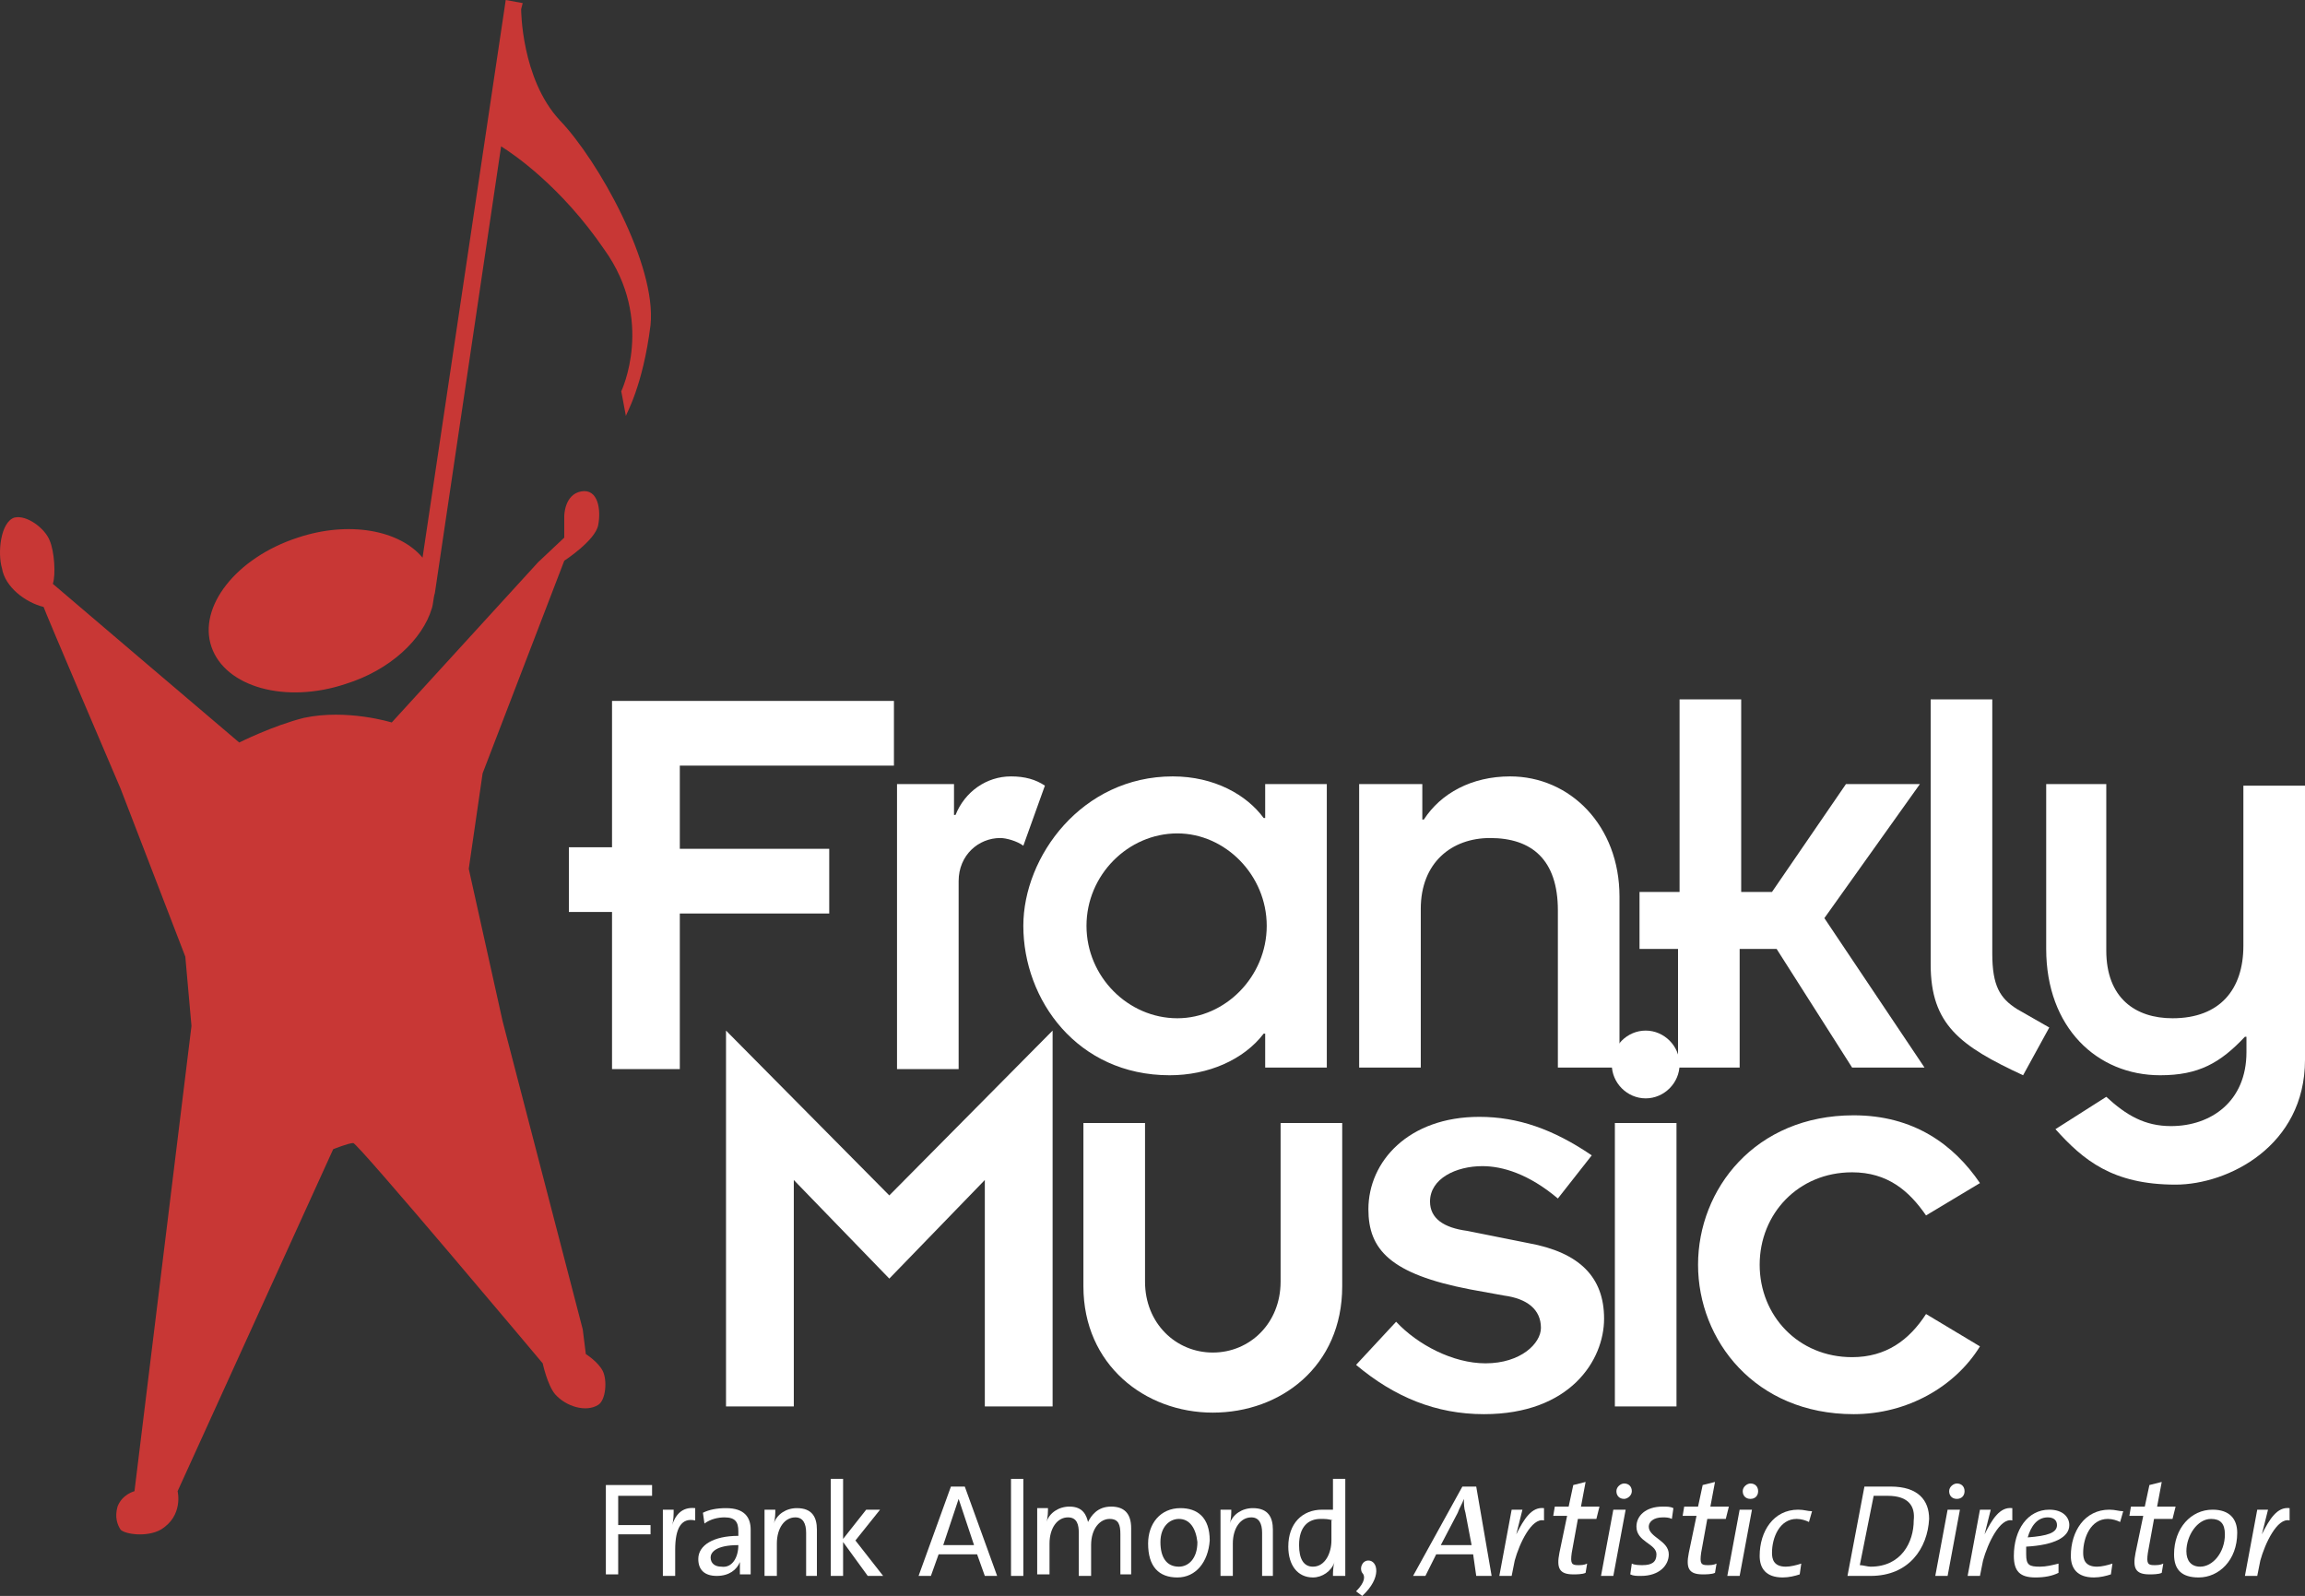
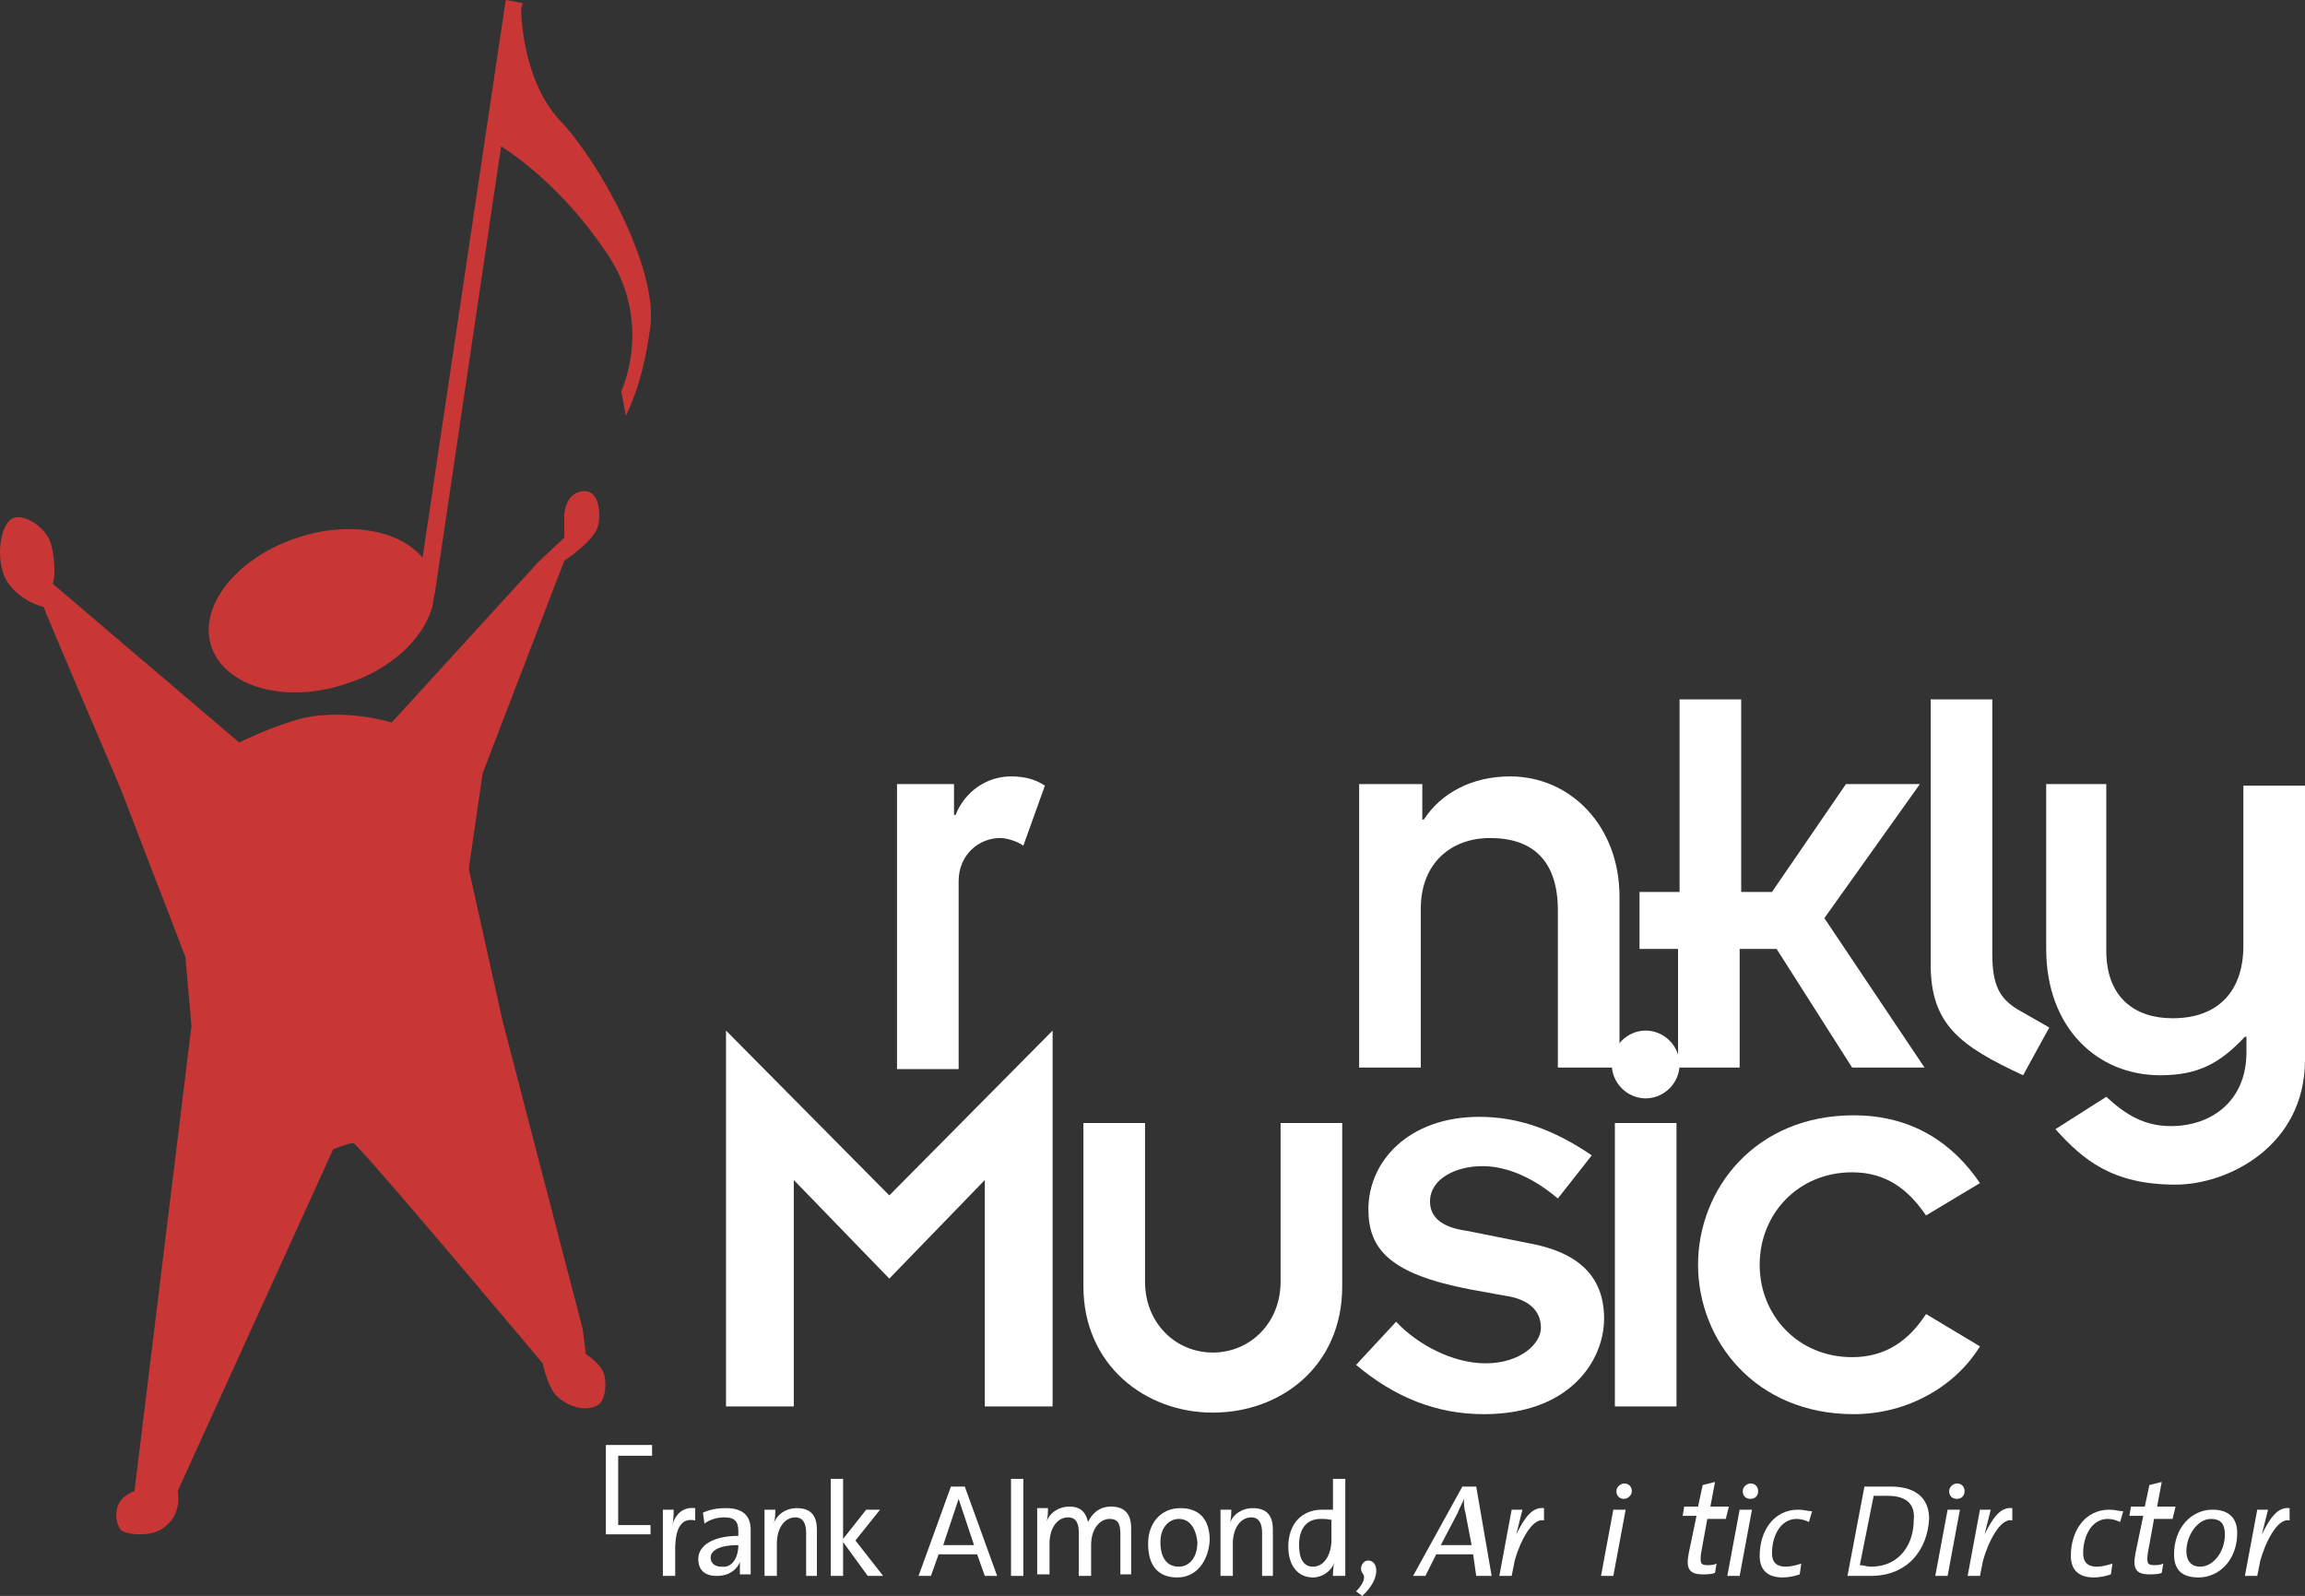
<svg xmlns="http://www.w3.org/2000/svg" id="Layer_1" viewBox="0 0 149.63 103.6">
  <rect x="0" y="0" width="149.63" height="103.6" fill="#333333" stroke="none" />
  <defs>
    <style>.cls-1{fill:#fff;}.cls-2{fill:#c83735;}</style>
  </defs>
  <path class="cls-1" d="M47.13,66.9l10.6,10.7,10.6-10.7v24.4h-4.4v-14.7l-6.2,6.4-6.2-6.4v14.7h-4.4v-24.4Z" />
  <path class="cls-1" d="M70.33,72.9h4v10.3c0,2.7,2,4.6,4.4,4.6s4.4-1.9,4.4-4.6v-10.3h4v10.6c0,5.2-4,8.2-8.4,8.2s-8.4-3.1-8.4-8.2v-10.6Z" />
  <path class="cls-1" d="M90.63,85.8c1.4,1.5,3.7,2.7,5.8,2.7,2.3,0,3.6-1.3,3.6-2.3,0-1.2-.9-1.9-2.4-2.1l-2.2-.4c-5.2-1-6.6-2.6-6.6-5.2,0-3.1,2.6-6,7.2-6,2.5,0,4.8.8,7.3,2.5l-2.2,2.8c-1.9-1.6-3.6-2.1-4.9-2.1-1.7,0-3.4.8-3.4,2.3,0,1.1.9,1.7,2.4,1.9l4,.8c3.3.6,4.9,2.2,4.9,4.9s-2.2,6.2-7.8,6.2c-3.1,0-5.8-1.1-8.3-3.2l2.6-2.8Z" />
  <path class="cls-1" d="M106.83,66.9c1.2,0,2.2,1,2.2,2.2s-1,2.2-2.2,2.2-2.2-1-2.2-2.2,1-2.2,2.2-2.2ZM104.83,72.9h4v18.4h-4v-18.4Z" />
  <path class="cls-1" d="M125.03,78.9c-1.1-1.6-2.5-2.8-4.8-2.8-3.5,0-6,2.7-6,6s2.5,6,6,6c2.2,0,3.7-1.1,4.8-2.8l3.5,2.1c-1.6,2.6-4.7,4.4-8.2,4.4-6.4,0-10.1-4.8-10.1-9.7s3.7-9.7,10.1-9.7c3.9,0,6.5,1.9,8.2,4.4l-3.5,2.1Z" />
-   <path class="cls-1" d="M39.73,59.2h-2.8v-4.2h2.8v-9.5h18.3v4.2h-13.9v5.4h9.7v4.2h-9.7v10.1h-4.4v-10.2Z" />
  <path class="cls-1" d="M58.23,50.9h3.7v2h.1c.6-1.5,2-2.5,3.6-2.5.9,0,1.6.2,2.2.6l-1.4,3.9c-.4-.3-1.1-.5-1.5-.5-1.4,0-2.7,1.1-2.7,2.8v12.2h-4v-18.5h0Z" />
-   <path class="cls-1" d="M82.03,67.1h0c-1.3,1.7-3.6,2.7-6.1,2.7-6,0-9.5-4.9-9.5-9.7,0-4.5,3.8-9.7,9.7-9.7,2.7,0,4.8,1.2,5.9,2.7h.1v-2.2h4v18.4h-4v-2.2h-.1ZM76.43,66.1c3.1,0,5.8-2.7,5.8-6s-2.7-6-5.8-6c-3.2,0-5.9,2.7-5.9,6s2.7,6,5.9,6Z" />
  <path class="cls-1" d="M88.33,50.9h4v2.3h.1c1.1-1.7,3.1-2.8,5.6-2.8,3.9,0,7.1,3.2,7.1,7.8v11.1h-4v-10.2c0-3.3-1.7-4.7-4.4-4.7-2.5,0-4.5,1.6-4.5,4.6v10.3h-4v-18.4h.1Z" />
  <path class="cls-1" d="M109.03,61.6h-2.6v-3.7h2.6v-12.5h4v12.5h2l4.8-7h4.8l-6.2,8.7,6.5,9.7h-4.7l-4.9-7.7h-2.4v7.7h-4v-7.7h.1Z" />
  <path class="cls-1" d="M129.33,45.4v16.5c0,2.1.5,2.9,1.6,3.6l2.1,1.2-1.7,3.1c-4.1-1.9-6-3.3-6-7.2v-17.2h4Z" />
  <path class="cls-1" d="M132.73,50.9h4v10.8c0,3.1,1.9,4.4,4.3,4.4,3.1,0,4.6-1.9,4.6-4.7v-10.4h4v17.8c0,5.6-5,8.1-8.4,8.1-4.1,0-6-1.6-7.8-3.6l3.3-2.1c1.3,1.2,2.5,1.9,4.2,1.9,2.6,0,4.9-1.6,4.9-4.8v-1h-.1c-1.6,1.7-3,2.5-5.5,2.5-4.1,0-7.4-3.1-7.4-8.2v-10.7h-.1Z" />
  <path class="cls-2" d="M15.53,48.2s-12-10.2-12.1-10.3c.2-.6.1-2.1-.2-2.8-.3-.8-1.5-1.7-2.3-1.5-.9.3-1.1,2.3-.8,3.3H.13c.2,1.2,1.5,2.2,2.7,2.5,0,.1,5,11.8,5,11.8l4.2,10.9.4,4.5-3.7,30.2s-.8.2-1.1,1c-.2.7,0,1.2.2,1.5.3.3,1.7.5,2.6,0,1.5-.9,1.1-2.5,1.1-2.5l10.1-22.2s1-.4,1.3-.4,12.3,14.3,12.3,14.3c0,0,.3,1.4.8,2,.7.8,2,1.2,2.8.7.5-.3.6-1.6.3-2.2s-1.1-1.1-1.1-1.1l-.2-1.6-5.2-20-2.2-9.9.9-6.2,5.3-13.8s2-1.3,2.2-2.3,0-2.4-1.1-2.2c-1.1.2-1.1,1.6-1.1,1.6v1.4l-1.7,1.6-9.5,10.4s-2.9-.9-5.7-.3c-2,.5-4.2,1.6-4.2,1.6" />
  <path class="cls-2" d="M42.23,21.1c.4-3.9-3.4-10.7-5.9-13.3-2.5-2.7-2.5-7.2-2.5-7.2l.1-.4-1.1-.2-5.4,36.2c-1.5-1.8-4.8-2.4-8.1-1.3-4,1.3-6.5,4.5-5.6,7.1s4.8,3.7,8.7,2.4c2.9-.9,5-2.9,5.6-4.9h0c.1-.3.1-.7.2-1l4.3-29c.8.5,3.9,2.6,6.7,6.7,3.3,4.6,1.1,9.2,1.1,9.2l.3,1.6c0-.1,1.1-1.9,1.6-5.9" />
-   <path class="cls-1" d="M40.13,97.1v1.9h2.1v.6h-2.1v2.6h-.8v-5.8h3v.7h-2.2Z" />
+   <path class="cls-1" d="M40.13,97.1v1.9h2.1v.6h-2.1h-.8v-5.8h3v.7h-2.2Z" />
  <path class="cls-1" d="M45.13,98.7c-.9-.2-1.3.5-1.3,1.9v1.7h-.8v-4.3h.7c0,.3,0,.7-.1,1h0c.2-.6.6-1.2,1.5-1.1v.8Z" />
  <path class="cls-1" d="M48.03,102.3v-.9h0c-.2.5-.7.9-1.5.9s-1.2-.4-1.2-1.1c0-.9,1-1.5,2.6-1.5v-.3c0-.6-.2-.9-.9-.9-.4,0-.9.1-1.3.4l-.1-.7c.4-.2.9-.3,1.5-.3,1.2,0,1.6.6,1.6,1.4v2.9h-.7v.1ZM47.93,100.3c-1.5,0-1.8.5-1.8.8,0,.4.3.6.7.6.7.1,1.1-.6,1.1-1.4h0Z" />
  <path class="cls-1" d="M52.33,102.3v-2.8c0-.6-.2-1-.7-1-.7,0-1.2.7-1.2,1.7v2.1h-.8v-4.3h.7c0,.2,0,.6-.1.9h0c.2-.6.8-1,1.5-1,1,0,1.3.6,1.3,1.4v3h-.7Z" />
  <path class="cls-1" d="M56.33,102.3l-1.6-2.2v2.2h-.8v-6.3h.8v3.9l1.5-1.9h.9l-1.6,2,1.8,2.3h-1Z" />
  <path class="cls-1" d="M63.93,102.3l-.5-1.4h-2.5l-.5,1.4h-.8l2.1-5.8h.9l2.1,5.8h-.8ZM62.53,98.2c-.1-.3-.2-.6-.3-.9h0c-.1.3-.2.6-.3.9l-.7,2.1h2l-.7-2.1Z" />
  <path class="cls-1" d="M65.63,102.3v-6.3h.8v6.3h-.8Z" />
  <path class="cls-1" d="M72.73,102.3v-2.7c0-.6-.1-1-.7-1s-1.2.6-1.2,1.7v2h-.8v-2.8c0-.5-.1-1-.7-1-.7,0-1.2.7-1.2,1.7v2h-.8v-4.3h.7c0,.2,0,.6-.1.9h0c.2-.6.8-1,1.5-1,.9,0,1.1.6,1.2,1,.2-.4.6-1,1.5-1,.8,0,1.3.4,1.3,1.4v3h-.7v.1Z" />
  <path class="cls-1" d="M76.43,102.4c-1.2,0-1.9-.7-1.9-2.2,0-1.3.8-2.3,2.1-2.3,1.1,0,1.9.6,1.9,2.1-.1,1.4-.9,2.4-2.1,2.4ZM76.53,98.6c-.6,0-1.2.5-1.2,1.5s.4,1.6,1.2,1.6c.6,0,1.2-.5,1.2-1.6-.1-.9-.5-1.5-1.2-1.5Z" />
  <path class="cls-1" d="M81.93,102.3v-2.8c0-.6-.2-1-.7-1-.7,0-1.2.7-1.2,1.7v2.1h-.8v-4.3h.7c0,.2,0,.6-.1.9h0c.2-.6.8-1,1.5-1,1,0,1.3.6,1.3,1.4v3h-.7Z" />
  <path class="cls-1" d="M86.53,102.3c0-.2,0-.6.1-.9h0c-.2.6-.8,1-1.4,1-1,0-1.6-.8-1.6-2,0-1.5.9-2.4,2.2-2.4h.7v-2h.8v6.3h-.8ZM86.53,98.7c-.3-.1-.5-.1-.8-.1-.8,0-1.4.5-1.4,1.7,0,.9.3,1.4.9,1.4.8,0,1.2-.9,1.2-1.7v-1.3h.1Z" />
  <path class="cls-1" d="M88.03,103.3c.6-.6.6-1,.4-1.2-.2-.3,0-.8.4-.8.6,0,.9,1.1-.4,2.3l-.4-.3Z" />
  <path class="cls-1" d="M95.83,102.3l-.2-1.4h-2.4l-.7,1.4h-.8l3.2-5.8h.9l1,5.8h-1ZM95.13,98.2c-.1-.3-.1-.6-.1-.9h0c-.1.3-.3.6-.4.9l-1.1,2.1h2l-.4-2.1Z" />
  <path class="cls-1" d="M100.23,98.7c-.8-.2-1.6,1.5-1.9,2.6l-.2,1h-.8l.8-4.3h.7c-.1.4-.2.8-.4,1.6h0c.5-1,1-1.8,1.8-1.7v.8Z" />
-   <path class="cls-1" d="M103.63,98.6h-1.2l-.4,2.2c-.1.7,0,.8.4.8.2,0,.4,0,.6-.1l-.1.6c-.2.1-.6.1-.8.1-.9,0-1.1-.4-.9-1.4l.5-2.4h-.9l.1-.6h.9l.3-1.4.8-.2-.3,1.6h1.2l-.2.8Z" />
  <path class="cls-1" d="M104.73,102.3h-.8l.8-4.3h.8l-.8,4.3ZM105.43,97.3c-.3,0-.5-.2-.5-.5s.3-.5.5-.5c.3,0,.5.2.5.5s-.3.5-.5.5Z" />
-   <path class="cls-1" d="M108.53,98.6c-.2-.1-.4-.1-.6-.1-.6,0-.9.3-.9.6,0,.7,1.3.9,1.3,1.8,0,.7-.6,1.4-1.8,1.4-.3,0-.5,0-.7-.1l.1-.7c.2.1.5.1.7.1.6,0,.9-.2.9-.7,0-.7-1.3-.8-1.3-1.8,0-.7.6-1.3,1.7-1.3.3,0,.5,0,.7.1l-.1.7Z" />
  <path class="cls-1" d="M112.03,98.6h-1.2l-.4,2.2c-.1.7,0,.8.4.8.2,0,.4,0,.6-.1l-.1.6c-.2.1-.6.1-.8.1-.9,0-1.1-.4-.9-1.4l.5-2.4h-.9l.1-.6h.9l.3-1.4.8-.2-.3,1.6h1.2l-.2.8Z" />
  <path class="cls-1" d="M112.93,102.3h-.8l.8-4.3h.8l-.8,4.3ZM113.63,97.3c-.3,0-.5-.2-.5-.5s.3-.5.5-.5c.3,0,.5.2.5.5s-.2.5-.5.5Z" />
  <path class="cls-1" d="M117.43,98.8c-.2-.1-.5-.2-.8-.2-1.1,0-1.6,1.2-1.6,2.2,0,.4.1.9.9.9.3,0,.7-.1,1-.2l-.1.7c-.3.1-.7.2-1.1.2-1.1,0-1.5-.6-1.5-1.4,0-1.6.9-3,2.5-3,.4,0,.6.1.9.1l-.2.7Z" />
  <path class="cls-1" d="M121.43,102.3h-1.5l1.1-5.8h1.7c1.8,0,2.5.9,2.5,2.1-.1,1.9-1.3,3.7-3.8,3.7ZM122.53,97.1h-.9l-.9,4.5c.2,0,.5.1.7.1,2,0,2.8-1.6,2.8-3,.1-.9-.3-1.6-1.7-1.6Z" />
  <path class="cls-1" d="M126.43,102.3h-.8l.8-4.3h.8l-.8,4.3ZM127.03,97.3c-.3,0-.5-.2-.5-.5s.3-.5.5-.5c.3,0,.5.2.5.5s-.2.5-.5.5Z" />
  <path class="cls-1" d="M130.63,98.7c-.8-.2-1.6,1.5-1.9,2.6l-.2,1h-.8l.8-4.3h.7c-.1.4-.2.8-.4,1.6h0c.5-1,1-1.8,1.8-1.7v.8Z" />
-   <path class="cls-1" d="M131.53,100.4v.5c0,.7.2.8.9.8.4,0,.8-.1,1.2-.2v.6c-.4.2-.9.3-1.5.3-1,0-1.4-.4-1.4-1.4,0-1.7.9-3,2.3-3,.9,0,1.3.5,1.3,1,0,.8-1,1.3-2.8,1.4ZM132.93,98.5c-.7,0-1.1.6-1.3,1.3,1.3-.1,1.9-.3,1.9-.8,0-.3-.2-.5-.6-.5Z" />
  <path class="cls-1" d="M137.63,98.8c-.2-.1-.5-.2-.8-.2-1.1,0-1.6,1.2-1.6,2.2,0,.4.1.9.9.9.3,0,.7-.1,1-.2l-.1.7c-.3.1-.7.2-1.1.2-1.1,0-1.5-.6-1.5-1.4,0-1.6.9-3,2.5-3,.4,0,.6.1.9.1l-.2.7Z" />
  <path class="cls-1" d="M141.03,98.6h-1.2l-.4,2.2c-.1.7,0,.8.4.8.2,0,.4,0,.6-.1l-.1.6c-.2.1-.6.1-.8.1-.9,0-1.1-.4-.9-1.4l.5-2.4h-.9l.1-.6h.9l.3-1.4.8-.2-.3,1.6h1.2l-.2.8Z" />
  <path class="cls-1" d="M142.73,102.4c-1.1,0-1.6-.5-1.6-1.5,0-1.7,1.1-2.9,2.5-2.9,1.1,0,1.6.6,1.6,1.5,0,1.8-1.2,2.9-2.5,2.9ZM143.53,98.6c-.9,0-1.6,1.1-1.6,2.1,0,.6.3,1,.9,1,.8,0,1.6-.9,1.6-2.1,0-.7-.3-1-.9-1Z" />
  <path class="cls-1" d="M148.63,98.7c-.8-.2-1.6,1.5-1.9,2.6l-.2,1h-.8l.8-4.3h.7c-.1.4-.2.8-.4,1.6h0c.5-1,1-1.8,1.8-1.7v.8Z" />
</svg>